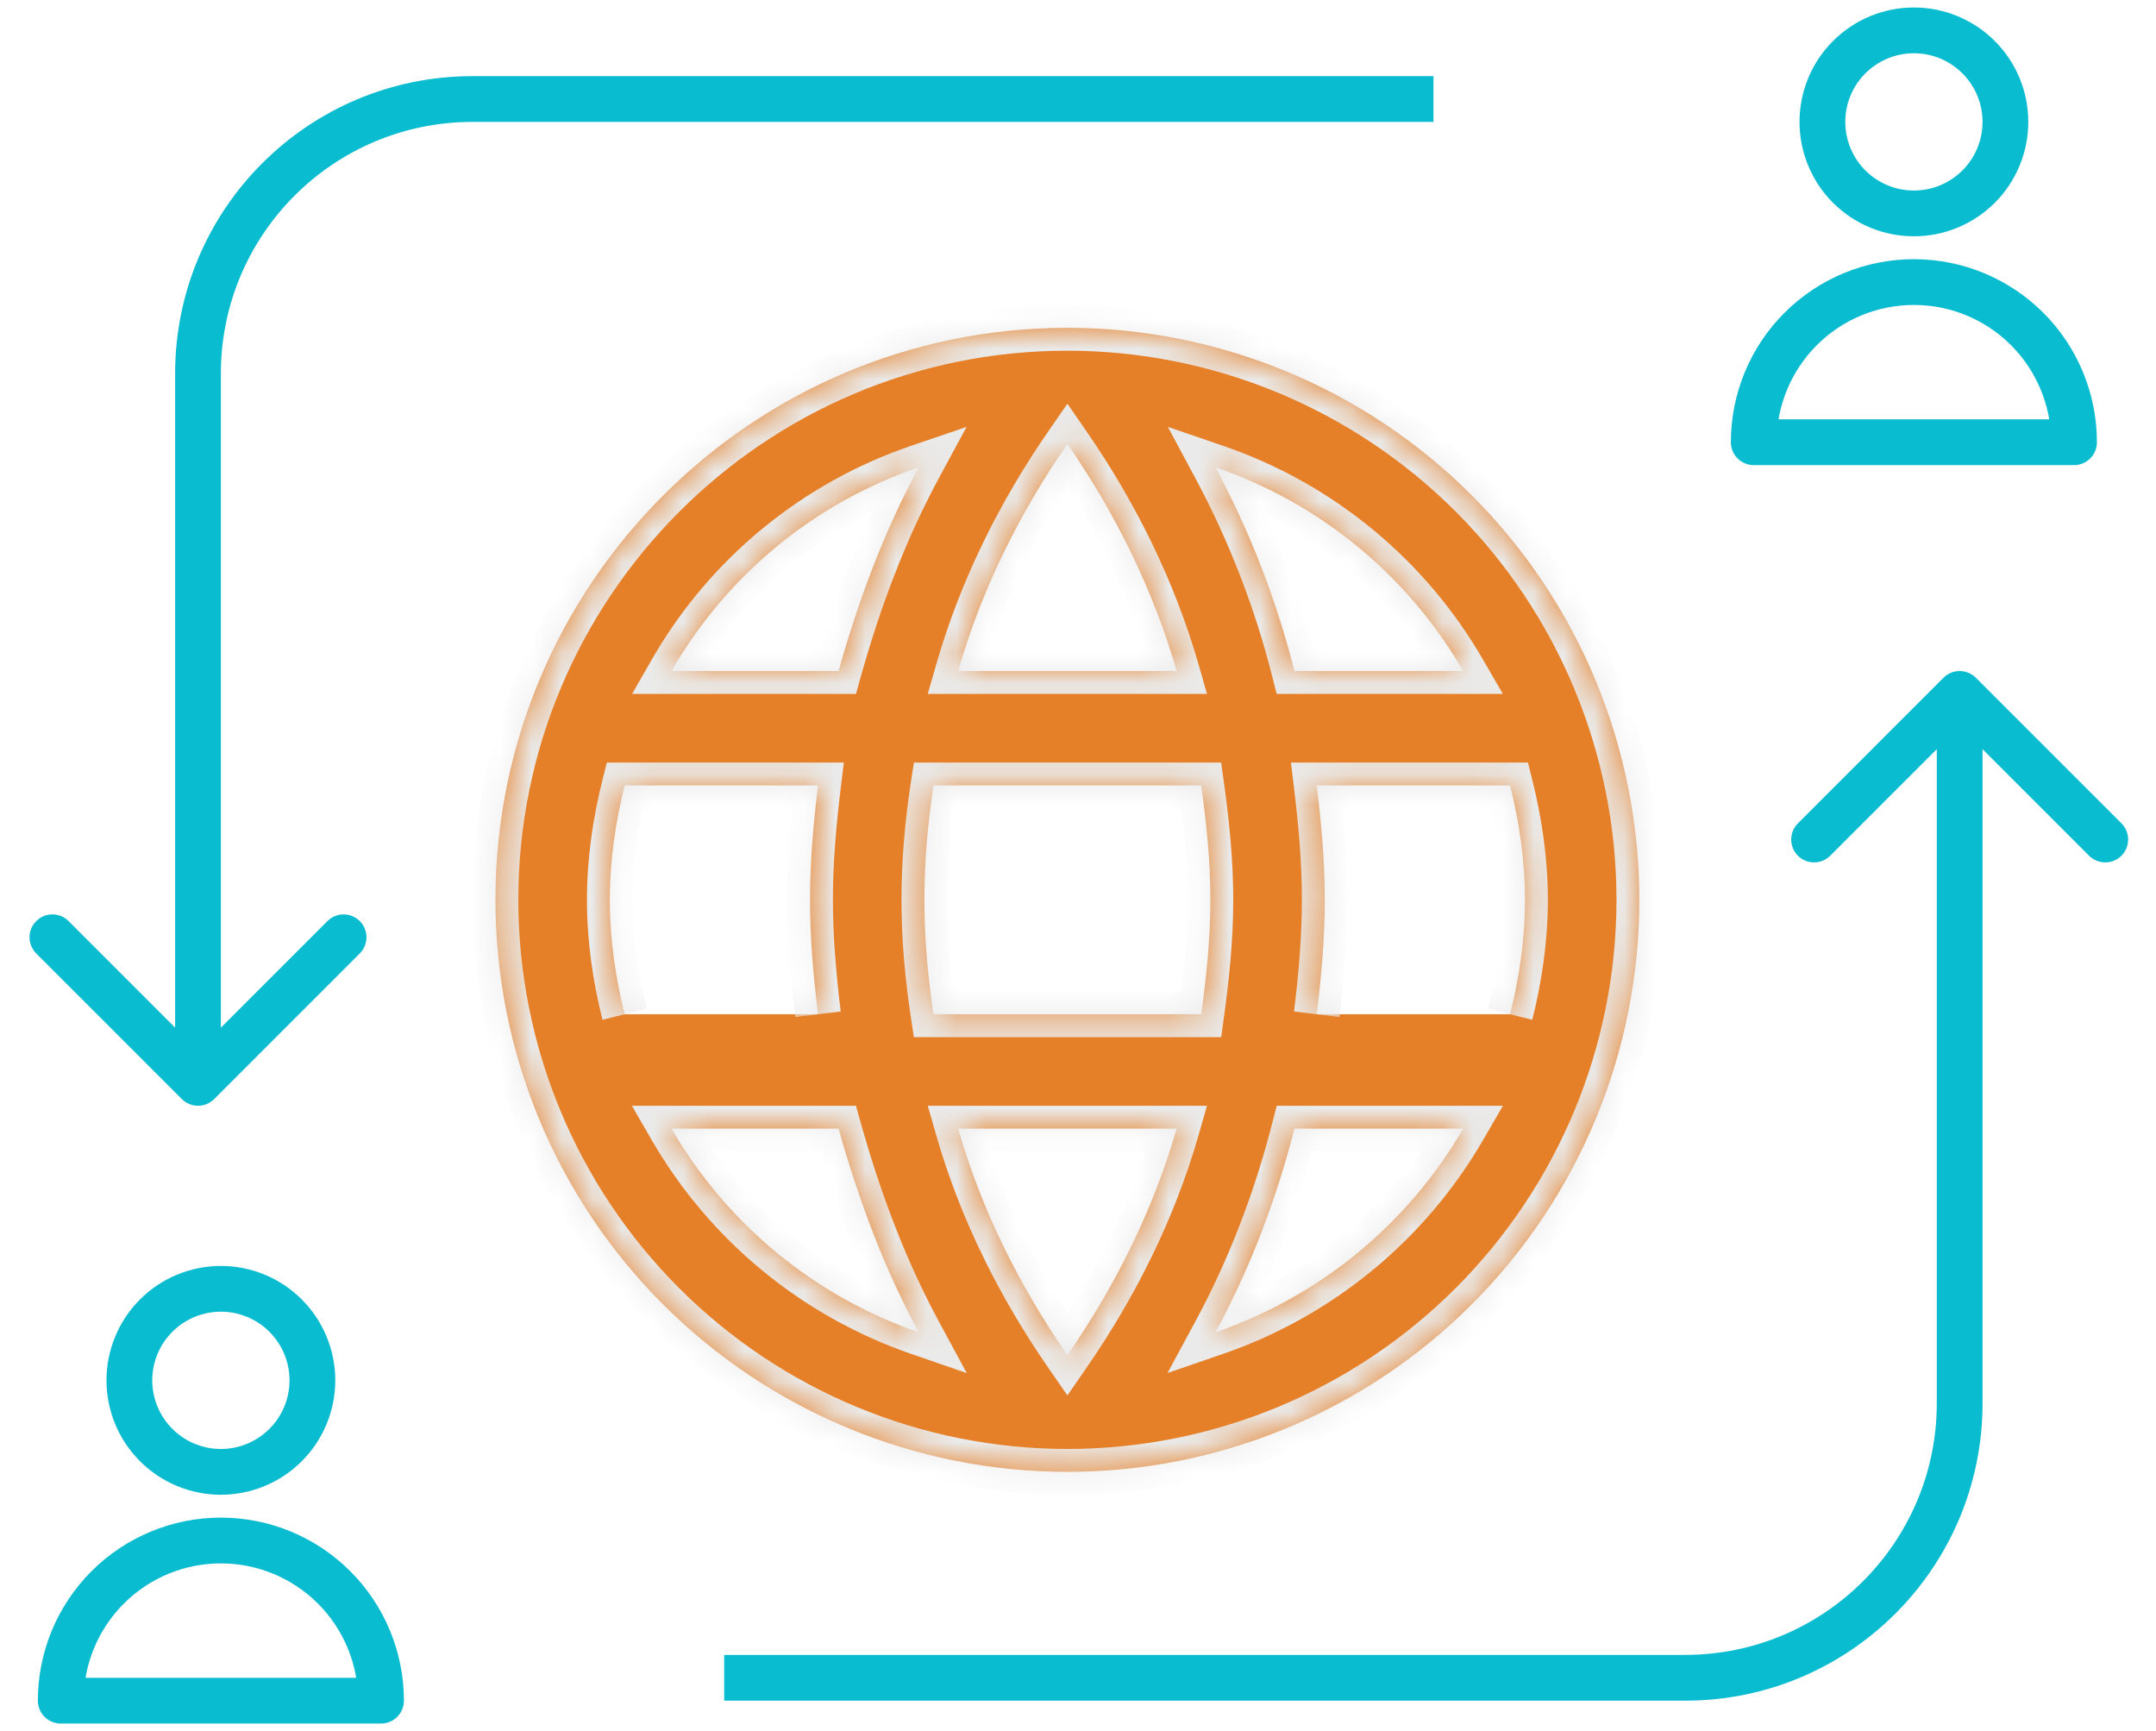
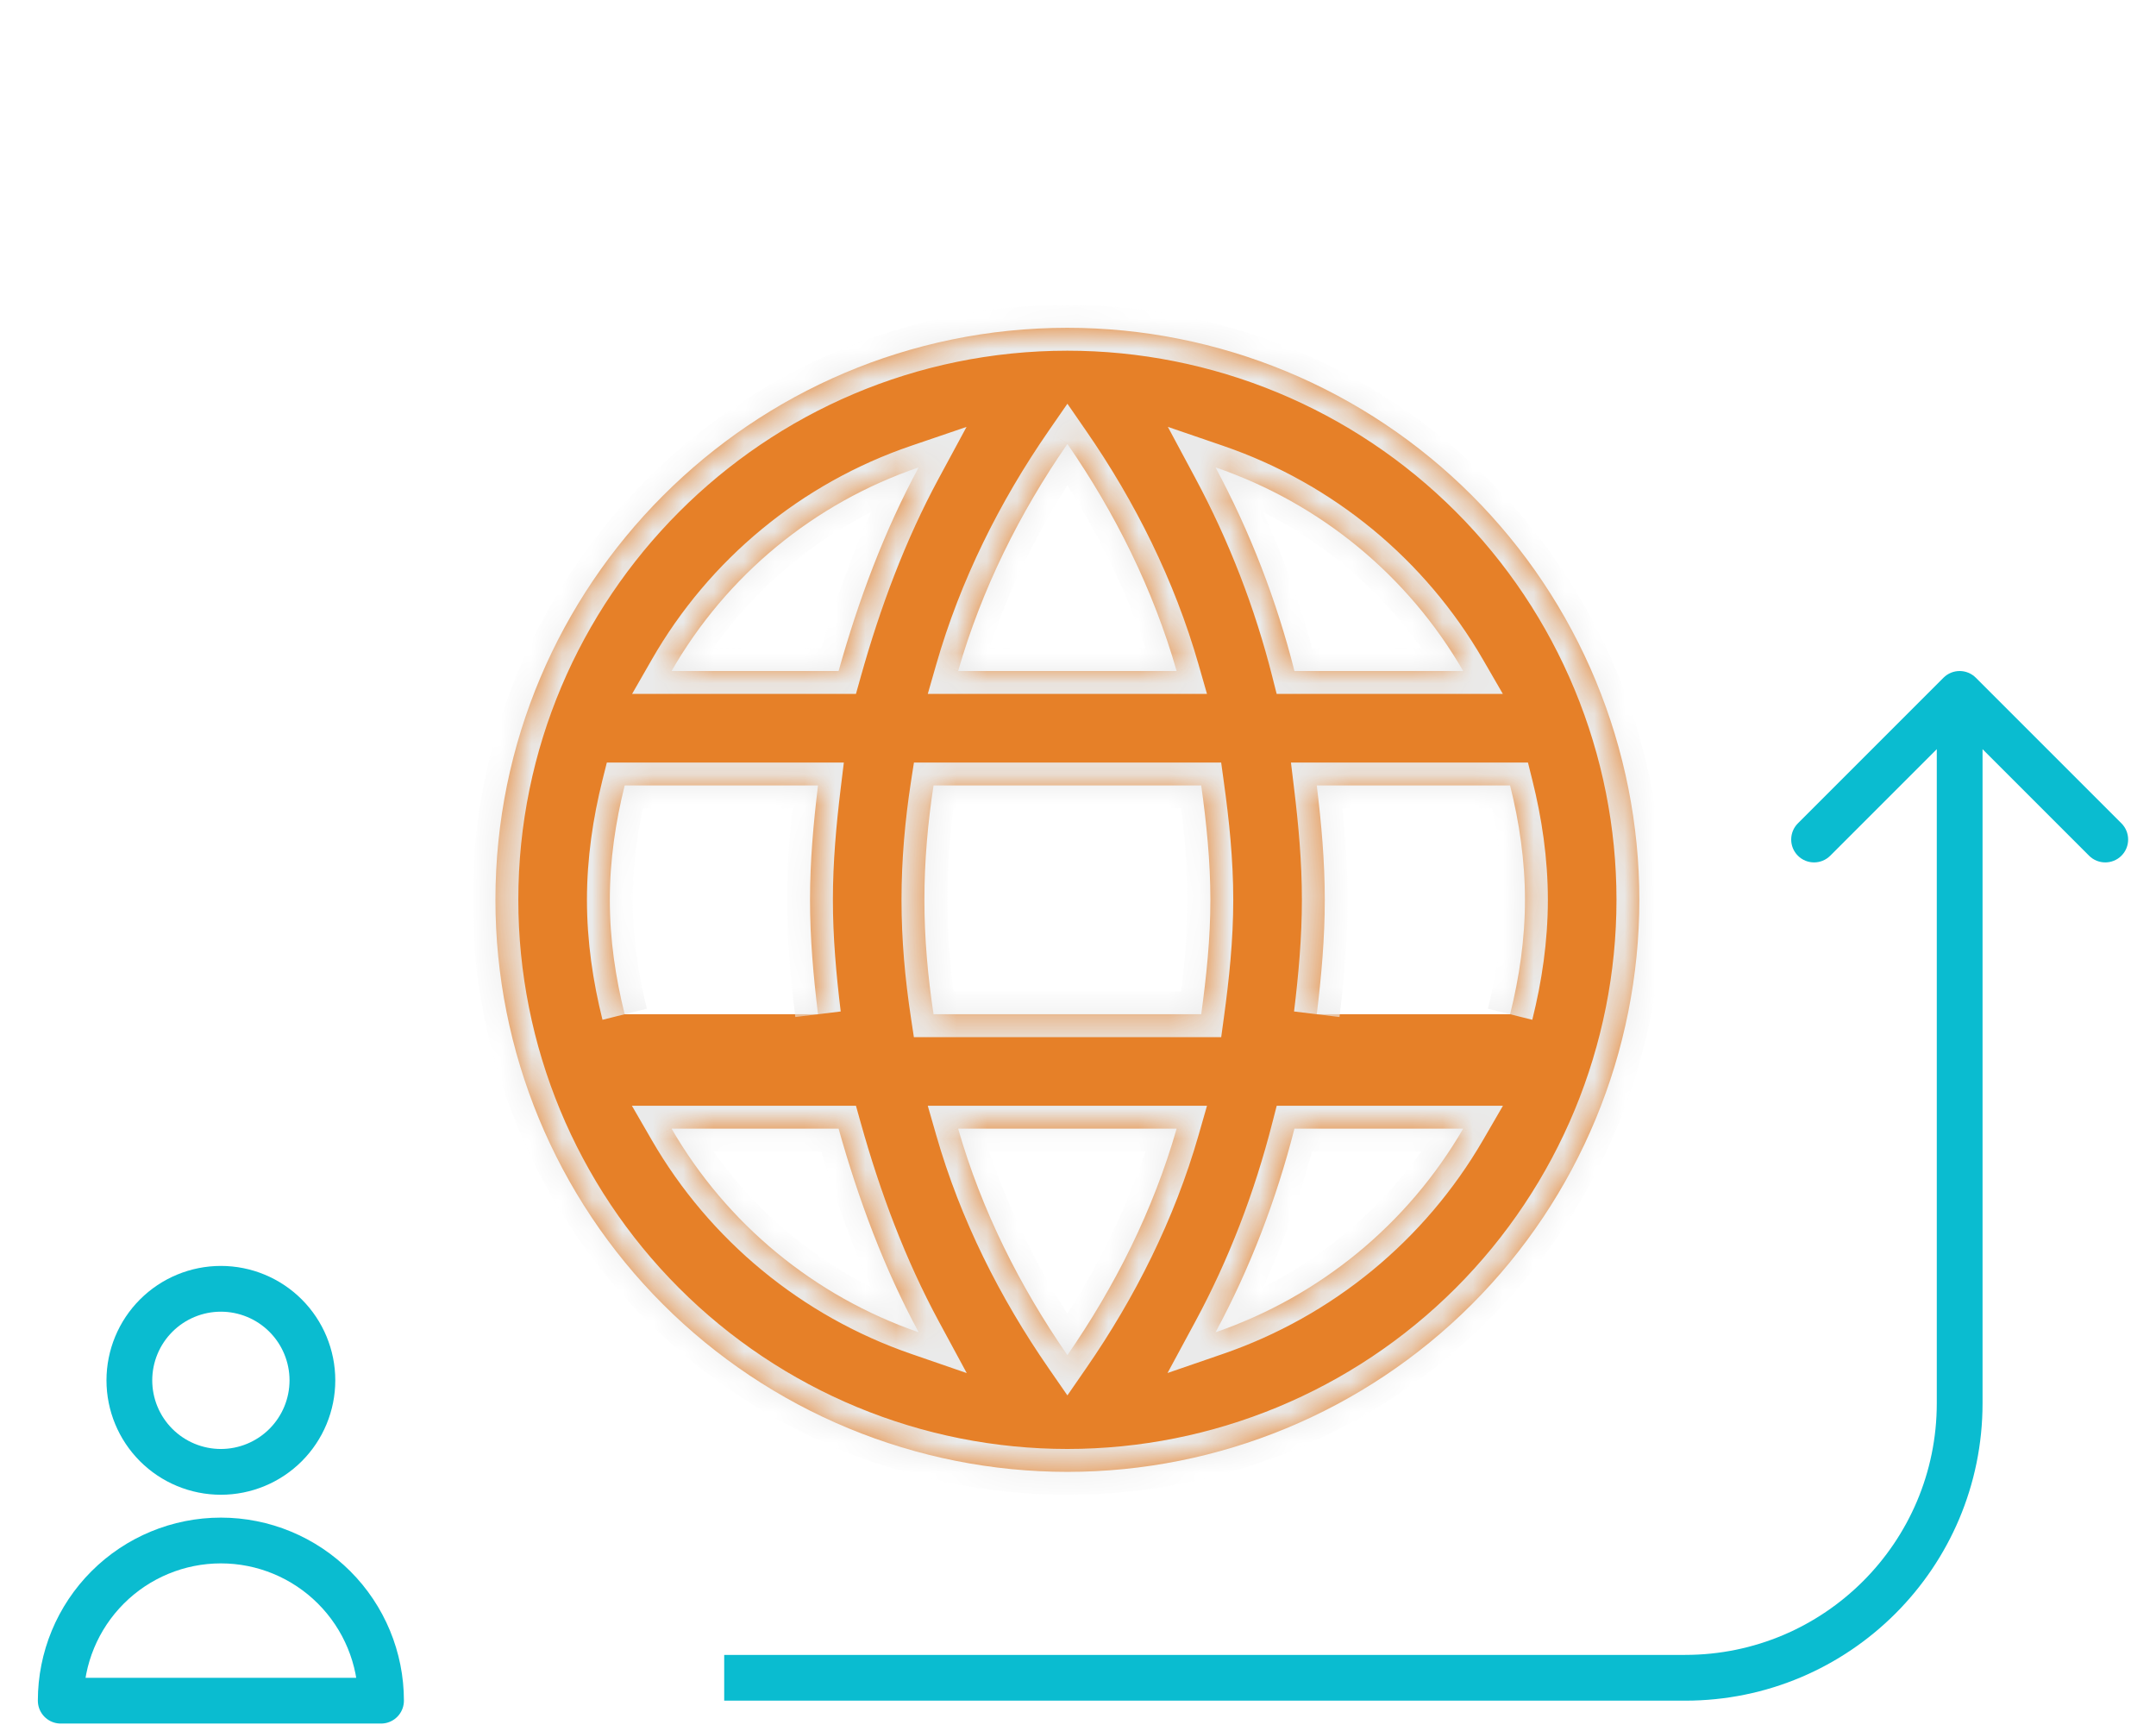
<svg xmlns="http://www.w3.org/2000/svg" width="71" height="57" viewBox="0 0 71 57" fill="none">
  <mask id="path-1-inside-1_232_23" fill="white">
    <path d="M43.363 33.397C43.514 32.154 43.627 30.911 43.627 29.63C43.627 28.349 43.514 27.106 43.363 25.863H49.729C50.031 27.068 50.219 28.33 50.219 29.63C50.219 30.93 50.031 32.192 49.729 33.397M40.029 43.87C41.159 41.779 42.026 39.519 42.628 37.164H48.185C46.36 40.307 43.465 42.687 40.029 43.87ZM39.558 33.397H30.743C30.555 32.154 30.442 30.911 30.442 29.63C30.442 28.349 30.555 27.087 30.743 25.863H39.558C39.728 27.087 39.86 28.349 39.86 29.63C39.86 30.911 39.728 32.154 39.558 33.397ZM35.151 44.623C33.587 42.363 32.325 39.858 31.553 37.164H38.748C37.976 39.858 36.714 42.363 35.151 44.623ZM27.616 22.096H22.116C23.922 18.945 26.816 16.561 30.253 15.39C29.123 17.481 28.276 19.741 27.616 22.096ZM22.116 37.164H27.616C28.276 39.519 29.123 41.779 30.253 43.87C26.823 42.686 23.934 40.306 22.116 37.164ZM20.572 33.397C20.27 32.192 20.082 30.93 20.082 29.63C20.082 28.33 20.27 27.068 20.572 25.863H26.938C26.788 27.106 26.675 28.349 26.675 29.63C26.675 30.911 26.788 32.154 26.938 33.397M35.151 14.618C36.714 16.878 37.976 19.402 38.748 22.096H31.553C32.325 19.402 33.587 16.878 35.151 14.618ZM48.185 22.096H42.628C42.039 19.763 41.166 17.511 40.029 15.39C43.495 16.577 46.377 18.969 48.185 22.096ZM35.151 10.794C24.735 10.794 16.315 19.27 16.315 29.63C16.315 34.626 18.299 39.416 21.832 42.949C23.581 44.698 25.657 46.085 27.943 47.032C30.228 47.978 32.677 48.466 35.151 48.466C40.146 48.466 44.937 46.481 48.469 42.949C52.002 39.416 53.986 34.626 53.986 29.63C53.986 27.157 53.499 24.707 52.553 22.422C51.606 20.137 50.218 18.06 48.469 16.311C46.72 14.562 44.644 13.175 42.359 12.228C40.074 11.282 37.624 10.794 35.151 10.794Z" />
  </mask>
  <path d="M43.363 33.397C43.514 32.154 43.627 30.911 43.627 29.63C43.627 28.349 43.514 27.106 43.363 25.863H49.729C50.031 27.068 50.219 28.33 50.219 29.63C50.219 30.93 50.031 32.192 49.729 33.397M40.029 43.87C41.159 41.779 42.026 39.519 42.628 37.164H48.185C46.36 40.307 43.465 42.687 40.029 43.87ZM39.558 33.397H30.743C30.555 32.154 30.442 30.911 30.442 29.63C30.442 28.349 30.555 27.087 30.743 25.863H39.558C39.728 27.087 39.86 28.349 39.86 29.63C39.86 30.911 39.728 32.154 39.558 33.397ZM35.151 44.623C33.587 42.363 32.325 39.858 31.553 37.164H38.748C37.976 39.858 36.714 42.363 35.151 44.623ZM27.616 22.096H22.116C23.922 18.945 26.816 16.561 30.253 15.39C29.123 17.481 28.276 19.741 27.616 22.096ZM22.116 37.164H27.616C28.276 39.519 29.123 41.779 30.253 43.87C26.823 42.686 23.934 40.306 22.116 37.164ZM20.572 33.397C20.27 32.192 20.082 30.93 20.082 29.63C20.082 28.33 20.27 27.068 20.572 25.863H26.938C26.788 27.106 26.675 28.349 26.675 29.63C26.675 30.911 26.788 32.154 26.938 33.397M35.151 14.618C36.714 16.878 37.976 19.402 38.748 22.096H31.553C32.325 19.402 33.587 16.878 35.151 14.618ZM48.185 22.096H42.628C42.039 19.763 41.166 17.511 40.029 15.39C43.495 16.577 46.377 18.969 48.185 22.096ZM35.151 10.794C24.735 10.794 16.315 19.27 16.315 29.63C16.315 34.626 18.299 39.416 21.832 42.949C23.581 44.698 25.657 46.085 27.943 47.032C30.228 47.978 32.677 48.466 35.151 48.466C40.146 48.466 44.937 46.481 48.469 42.949C52.002 39.416 53.986 34.626 53.986 29.63C53.986 27.157 53.499 24.707 52.553 22.422C51.606 20.137 50.218 18.06 48.469 16.311C46.72 14.562 44.644 13.175 42.359 12.228C40.074 11.282 37.624 10.794 35.151 10.794Z" fill="#E68028" />
  <path d="M43.363 25.863V25.11H42.513L42.615 25.954L43.363 25.863ZM49.729 25.863L50.46 25.68L50.318 25.11H49.729V25.863ZM40.029 43.87L39.366 43.511L38.448 45.211L40.274 44.582L40.029 43.87ZM42.628 37.164V36.411H42.044L41.898 36.977L42.628 37.164ZM48.185 37.164L48.837 37.543L49.494 36.411H48.185V37.164ZM39.558 33.397V34.151H40.216L40.305 33.499L39.558 33.397ZM30.743 33.397L29.998 33.51L30.095 34.151H30.743V33.397ZM30.743 25.863V25.11H30.097L29.998 25.748L30.743 25.863ZM39.558 25.863L40.304 25.76L40.215 25.11H39.558V25.863ZM35.151 44.623L34.531 45.052L35.151 45.948L35.77 45.052L35.151 44.623ZM31.553 37.164V36.411H30.553L30.829 37.372L31.553 37.164ZM38.748 37.164L39.472 37.372L39.748 36.411H38.748V37.164ZM27.616 22.096V22.849H28.188L28.342 22.299L27.616 22.096ZM22.116 22.096L21.463 21.721L20.816 22.849H22.116V22.096ZM30.253 15.39L30.916 15.749L31.83 14.057L30.011 14.677L30.253 15.39ZM22.116 37.164V36.411H20.81L21.464 37.542L22.116 37.164ZM27.616 37.164L28.342 36.961L28.188 36.411H27.616V37.164ZM30.253 43.87L30.008 44.582L31.836 45.213L30.916 43.511L30.253 43.87ZM20.572 25.863V25.11H19.984L19.841 25.68L20.572 25.863ZM26.938 25.863L27.686 25.954L27.789 25.11H26.938V25.863ZM35.151 14.618L35.77 14.19L35.151 13.294L34.531 14.19L35.151 14.618ZM38.748 22.096V22.849H39.748L39.472 21.888L38.748 22.096ZM31.553 22.096L30.829 21.888L30.553 22.849H31.553V22.096ZM48.185 22.096V22.849H49.491L48.837 21.719L48.185 22.096ZM42.628 22.096L41.898 22.28L42.042 22.849H42.628V22.096ZM40.029 15.39L40.273 14.678L38.459 14.056L39.365 15.746L40.029 15.39ZM35.151 10.794V10.041V10.794ZM35.151 48.466V49.219V48.466ZM44.111 33.488C44.263 32.231 44.38 30.954 44.38 29.63H42.873C42.873 30.867 42.764 32.077 42.615 33.306L44.111 33.488ZM44.38 29.63C44.38 28.306 44.263 27.029 44.111 25.772L42.615 25.954C42.764 27.183 42.873 28.392 42.873 29.63H44.38ZM43.363 26.616H49.729V25.11H43.363V26.616ZM48.998 26.046C49.288 27.203 49.466 28.403 49.466 29.63H50.973C50.973 28.258 50.774 26.934 50.46 25.68L48.998 26.046ZM49.466 29.63C49.466 30.857 49.288 32.057 48.998 33.214L50.46 33.58C50.774 32.327 50.973 31.002 50.973 29.63H49.466ZM40.692 44.228C41.853 42.079 42.741 39.761 43.358 37.351L41.898 36.977C41.31 39.276 40.465 41.479 39.366 43.511L40.692 44.228ZM42.628 37.918H48.185V36.411H42.628V37.918ZM47.533 36.786C45.799 39.772 43.048 42.033 39.784 43.157L40.274 44.582C43.881 43.34 46.921 40.842 48.837 37.543L47.533 36.786ZM39.558 32.644H30.743V34.151H39.558V32.644ZM31.488 33.284C31.304 32.071 31.195 30.866 31.195 29.63H29.688C29.688 30.956 29.805 32.237 29.998 33.51L31.488 33.284ZM31.195 29.63C31.195 28.393 31.304 27.17 31.488 25.977L29.998 25.748C29.805 27.005 29.688 28.305 29.688 29.63H31.195ZM30.743 26.616H39.558V25.11H30.743V26.616ZM38.812 25.966C38.979 27.176 39.106 28.399 39.106 29.63H40.613C40.613 28.3 40.476 26.999 40.304 25.76L38.812 25.966ZM39.106 29.63C39.106 30.861 38.98 32.065 38.812 33.295L40.305 33.499C40.476 32.243 40.613 30.961 40.613 29.63H39.106ZM35.77 44.195C34.247 41.992 33.024 39.56 32.277 36.957L30.829 37.372C31.627 40.155 32.928 42.734 34.531 45.052L35.77 44.195ZM31.553 37.918H38.748V36.411H31.553V37.918ZM38.024 36.957C37.278 39.56 36.055 41.992 34.531 44.195L35.77 45.052C37.373 42.734 38.675 40.155 39.472 37.372L38.024 36.957ZM27.616 21.342H22.116V22.849H27.616V21.342ZM22.77 22.471C24.485 19.479 27.232 17.215 30.496 16.104L30.011 14.677C26.399 15.907 23.36 18.411 21.463 21.721L22.77 22.471ZM29.591 15.032C28.428 17.183 27.561 19.498 26.891 21.893L28.342 22.299C28.99 19.984 29.819 17.779 30.916 15.749L29.591 15.032ZM22.116 37.918H27.616V36.411H22.116V37.918ZM26.891 37.367C27.561 39.762 28.428 42.077 29.591 44.228L30.916 43.511C29.819 41.481 28.99 39.276 28.342 36.961L26.891 37.367ZM30.499 43.157C27.24 42.033 24.495 39.771 22.769 36.787L21.464 37.542C23.372 40.84 26.406 43.339 30.008 44.582L30.499 43.157ZM21.303 33.214C21.013 32.057 20.836 30.857 20.836 29.63H19.329C19.329 31.002 19.528 32.327 19.841 33.58L21.303 33.214ZM20.836 29.63C20.836 28.403 21.013 27.203 21.303 26.046L19.841 25.68C19.528 26.934 19.329 28.258 19.329 29.63H20.836ZM20.572 26.616H26.938V25.11H20.572V26.616ZM26.19 25.772C26.038 27.029 25.921 28.306 25.921 29.63H27.428C27.428 28.392 27.537 27.183 27.686 25.954L26.19 25.772ZM25.921 29.63C25.921 30.954 26.038 32.231 26.19 33.488L27.686 33.306C27.537 32.077 27.428 30.867 27.428 29.63H25.921ZM34.531 15.047C36.054 17.248 37.277 19.698 38.024 22.303L39.472 21.888C38.675 19.106 37.374 16.509 35.77 14.19L34.531 15.047ZM38.748 21.342H31.553V22.849H38.748V21.342ZM32.277 22.303C33.024 19.698 34.248 17.248 35.77 15.047L34.531 14.19C32.927 16.509 31.626 19.106 30.829 21.888L32.277 22.303ZM48.185 21.342H42.628V22.849H48.185V21.342ZM43.359 21.911C42.754 19.519 41.859 17.209 40.693 15.034L39.365 15.746C40.473 17.813 41.324 20.007 41.898 22.28L43.359 21.911ZM39.785 16.103C43.078 17.23 45.815 19.503 47.533 22.473L48.837 21.719C46.938 18.436 43.912 15.924 40.273 14.678L39.785 16.103ZM35.151 10.041C24.317 10.041 15.562 18.856 15.562 29.63H17.069C17.069 19.685 25.152 11.548 35.151 11.548V10.041ZM15.562 29.63C15.562 34.825 17.625 39.808 21.299 43.482L22.365 42.416C18.974 39.025 17.069 34.426 17.069 29.63H15.562ZM21.299 43.482C23.118 45.301 25.278 46.743 27.654 47.728L28.231 46.336C26.037 45.427 24.044 44.095 22.365 42.416L21.299 43.482ZM27.654 47.728C30.031 48.712 32.578 49.219 35.151 49.219V47.712C32.776 47.712 30.425 47.245 28.231 46.336L27.654 47.728ZM35.151 49.219C40.346 49.219 45.329 47.155 49.002 43.482L47.937 42.416C44.546 45.807 39.946 47.712 35.151 47.712V49.219ZM49.002 43.482C52.676 39.808 54.74 34.825 54.74 29.63H53.233C53.233 34.426 51.328 39.025 47.937 42.416L49.002 43.482ZM54.74 29.63C54.74 27.058 54.233 24.51 53.249 22.134L51.856 22.71C52.765 24.904 53.233 27.256 53.233 29.63H54.74ZM53.249 22.134C52.264 19.757 50.821 17.598 49.002 15.778L47.937 16.844C49.616 18.523 50.948 20.517 51.856 22.71L53.249 22.134ZM49.002 15.778C47.183 13.96 45.024 12.517 42.647 11.532L42.07 12.924C44.264 13.833 46.258 15.165 47.937 16.844L49.002 15.778ZM42.647 11.532C40.27 10.548 37.723 10.041 35.151 10.041V11.548C37.525 11.548 39.877 12.016 42.07 12.924L42.647 11.532Z" fill="#EAEAEA" mask="url(#path-1-inside-1_232_23)" />
  <path d="M10.288 45.452C10.288 46.252 9.97 47.018 9.405 47.583C8.84 48.148 8.073 48.466 7.274 48.466C6.475 48.466 5.708 48.148 5.143 47.583C4.578 47.018 4.26 46.252 4.26 45.452C4.26 44.653 4.578 43.886 5.143 43.321C5.708 42.756 6.475 42.438 7.274 42.438C8.073 42.438 8.84 42.756 9.405 43.321C9.97 43.886 10.288 44.653 10.288 45.452ZM7.274 50.726C5.875 50.726 4.534 51.282 3.545 52.271C2.556 53.26 2 54.601 2 56H12.548C12.548 54.601 11.992 53.26 11.003 52.271C10.014 51.282 8.673 50.726 7.274 50.726Z" stroke="#0ABCD0" stroke-width="1.507" stroke-linecap="round" stroke-linejoin="round" />
-   <path d="M66.041 4.014C66.041 4.813 65.724 5.58 65.158 6.145C64.593 6.71 63.827 7.027 63.027 7.027C62.228 7.027 61.462 6.71 60.896 6.145C60.331 5.58 60.014 4.813 60.014 4.014C60.014 3.214 60.331 2.448 60.896 1.883C61.462 1.318 62.228 1 63.027 1C63.827 1 64.593 1.318 65.158 1.883C65.724 2.448 66.041 3.214 66.041 4.014ZM63.027 9.288C61.629 9.288 60.287 9.843 59.298 10.832C58.309 11.821 57.753 13.163 57.753 14.562H68.301C68.301 13.163 67.746 11.821 66.757 10.832C65.767 9.843 64.426 9.288 63.027 9.288Z" stroke="#0ABCD0" stroke-width="1.507" stroke-linecap="round" stroke-linejoin="round" />
  <path d="M65.067 22.317C64.773 22.022 64.296 22.022 64.001 22.317L59.207 27.111C58.913 27.406 58.913 27.883 59.207 28.177C59.501 28.471 59.978 28.471 60.272 28.177L64.534 23.915L68.796 28.177C69.091 28.471 69.568 28.471 69.862 28.177C70.156 27.883 70.156 27.406 69.862 27.111L65.067 22.317ZM63.781 22.849V46.206H65.288V22.849H63.781ZM55.493 54.493H23.849V56H55.493V54.493ZM63.781 46.206C63.781 50.783 60.07 54.493 55.493 54.493V56C60.903 56 65.288 51.615 65.288 46.206H63.781Z" fill="#0ABCD0" />
-   <path d="M5.988 36.19C6.282 36.484 6.759 36.484 7.053 36.19L11.848 31.395C12.142 31.101 12.142 30.624 11.848 30.33C11.554 30.036 11.077 30.036 10.783 30.33L6.521 34.592L2.259 30.33C1.964 30.036 1.487 30.036 1.193 30.33C0.899 30.624 0.899 31.101 1.193 31.395L5.988 36.19ZM7.274 35.657V12.301H5.767V35.657H7.274ZM15.562 4.014L47.206 4.014V2.507L15.562 2.507V4.014ZM7.274 12.301C7.274 7.724 10.985 4.014 15.562 4.014V2.507C10.152 2.507 5.767 6.892 5.767 12.301H7.274Z" fill="#0ABCD0" />
</svg>